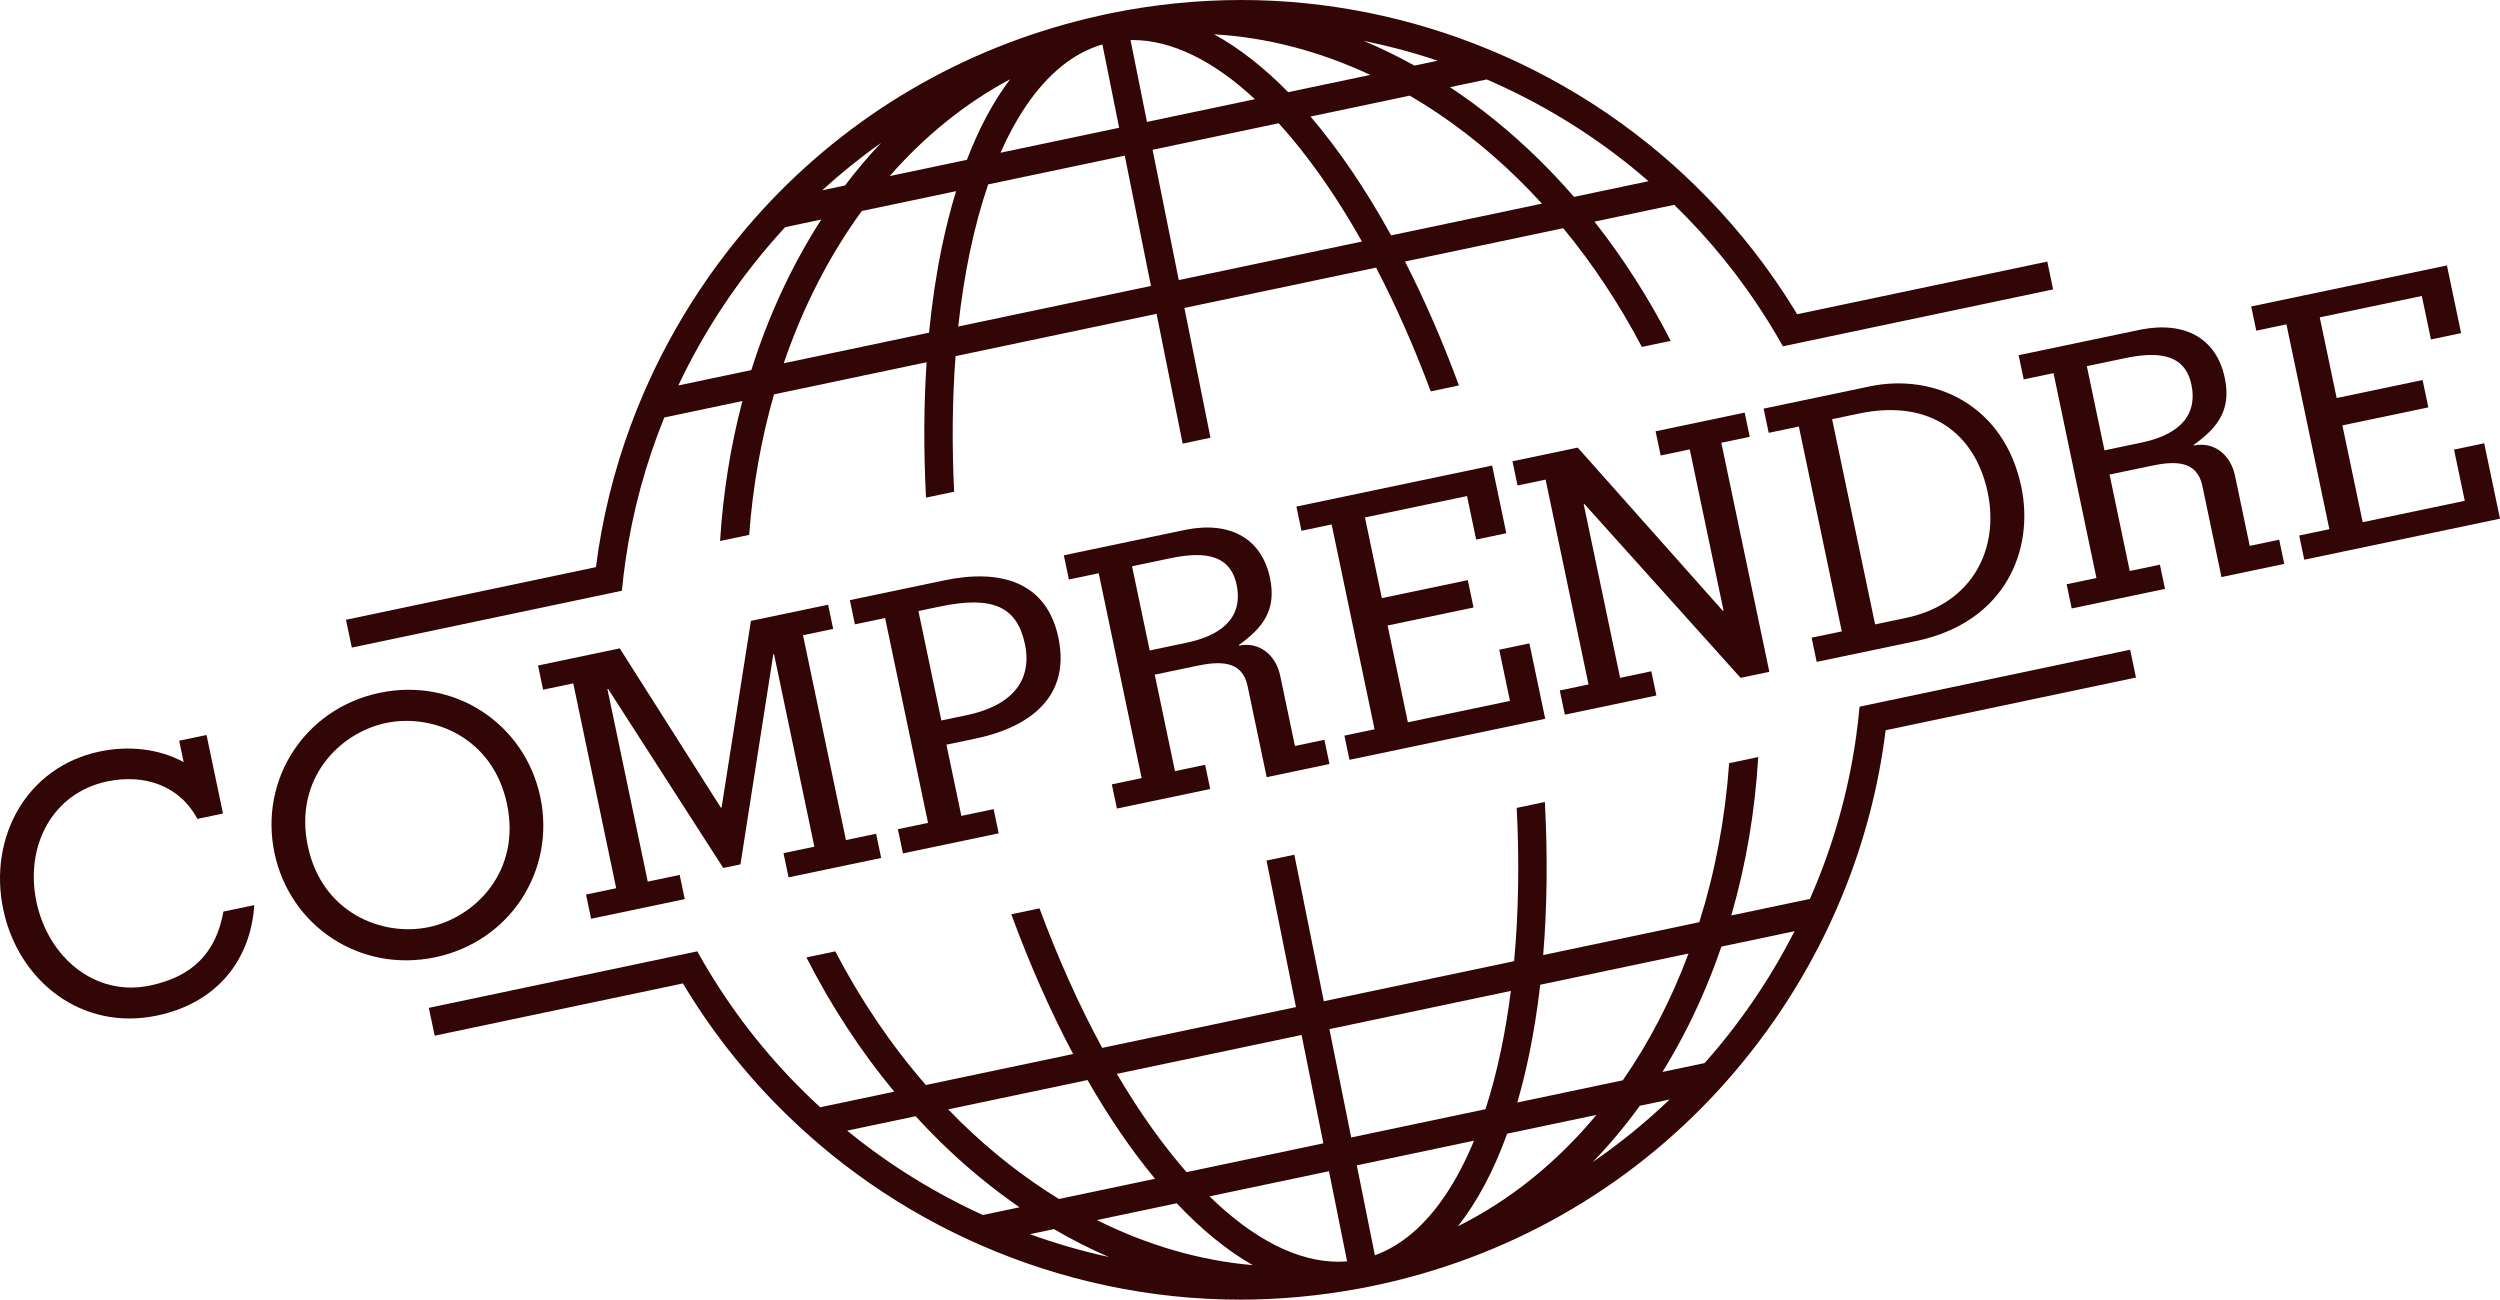
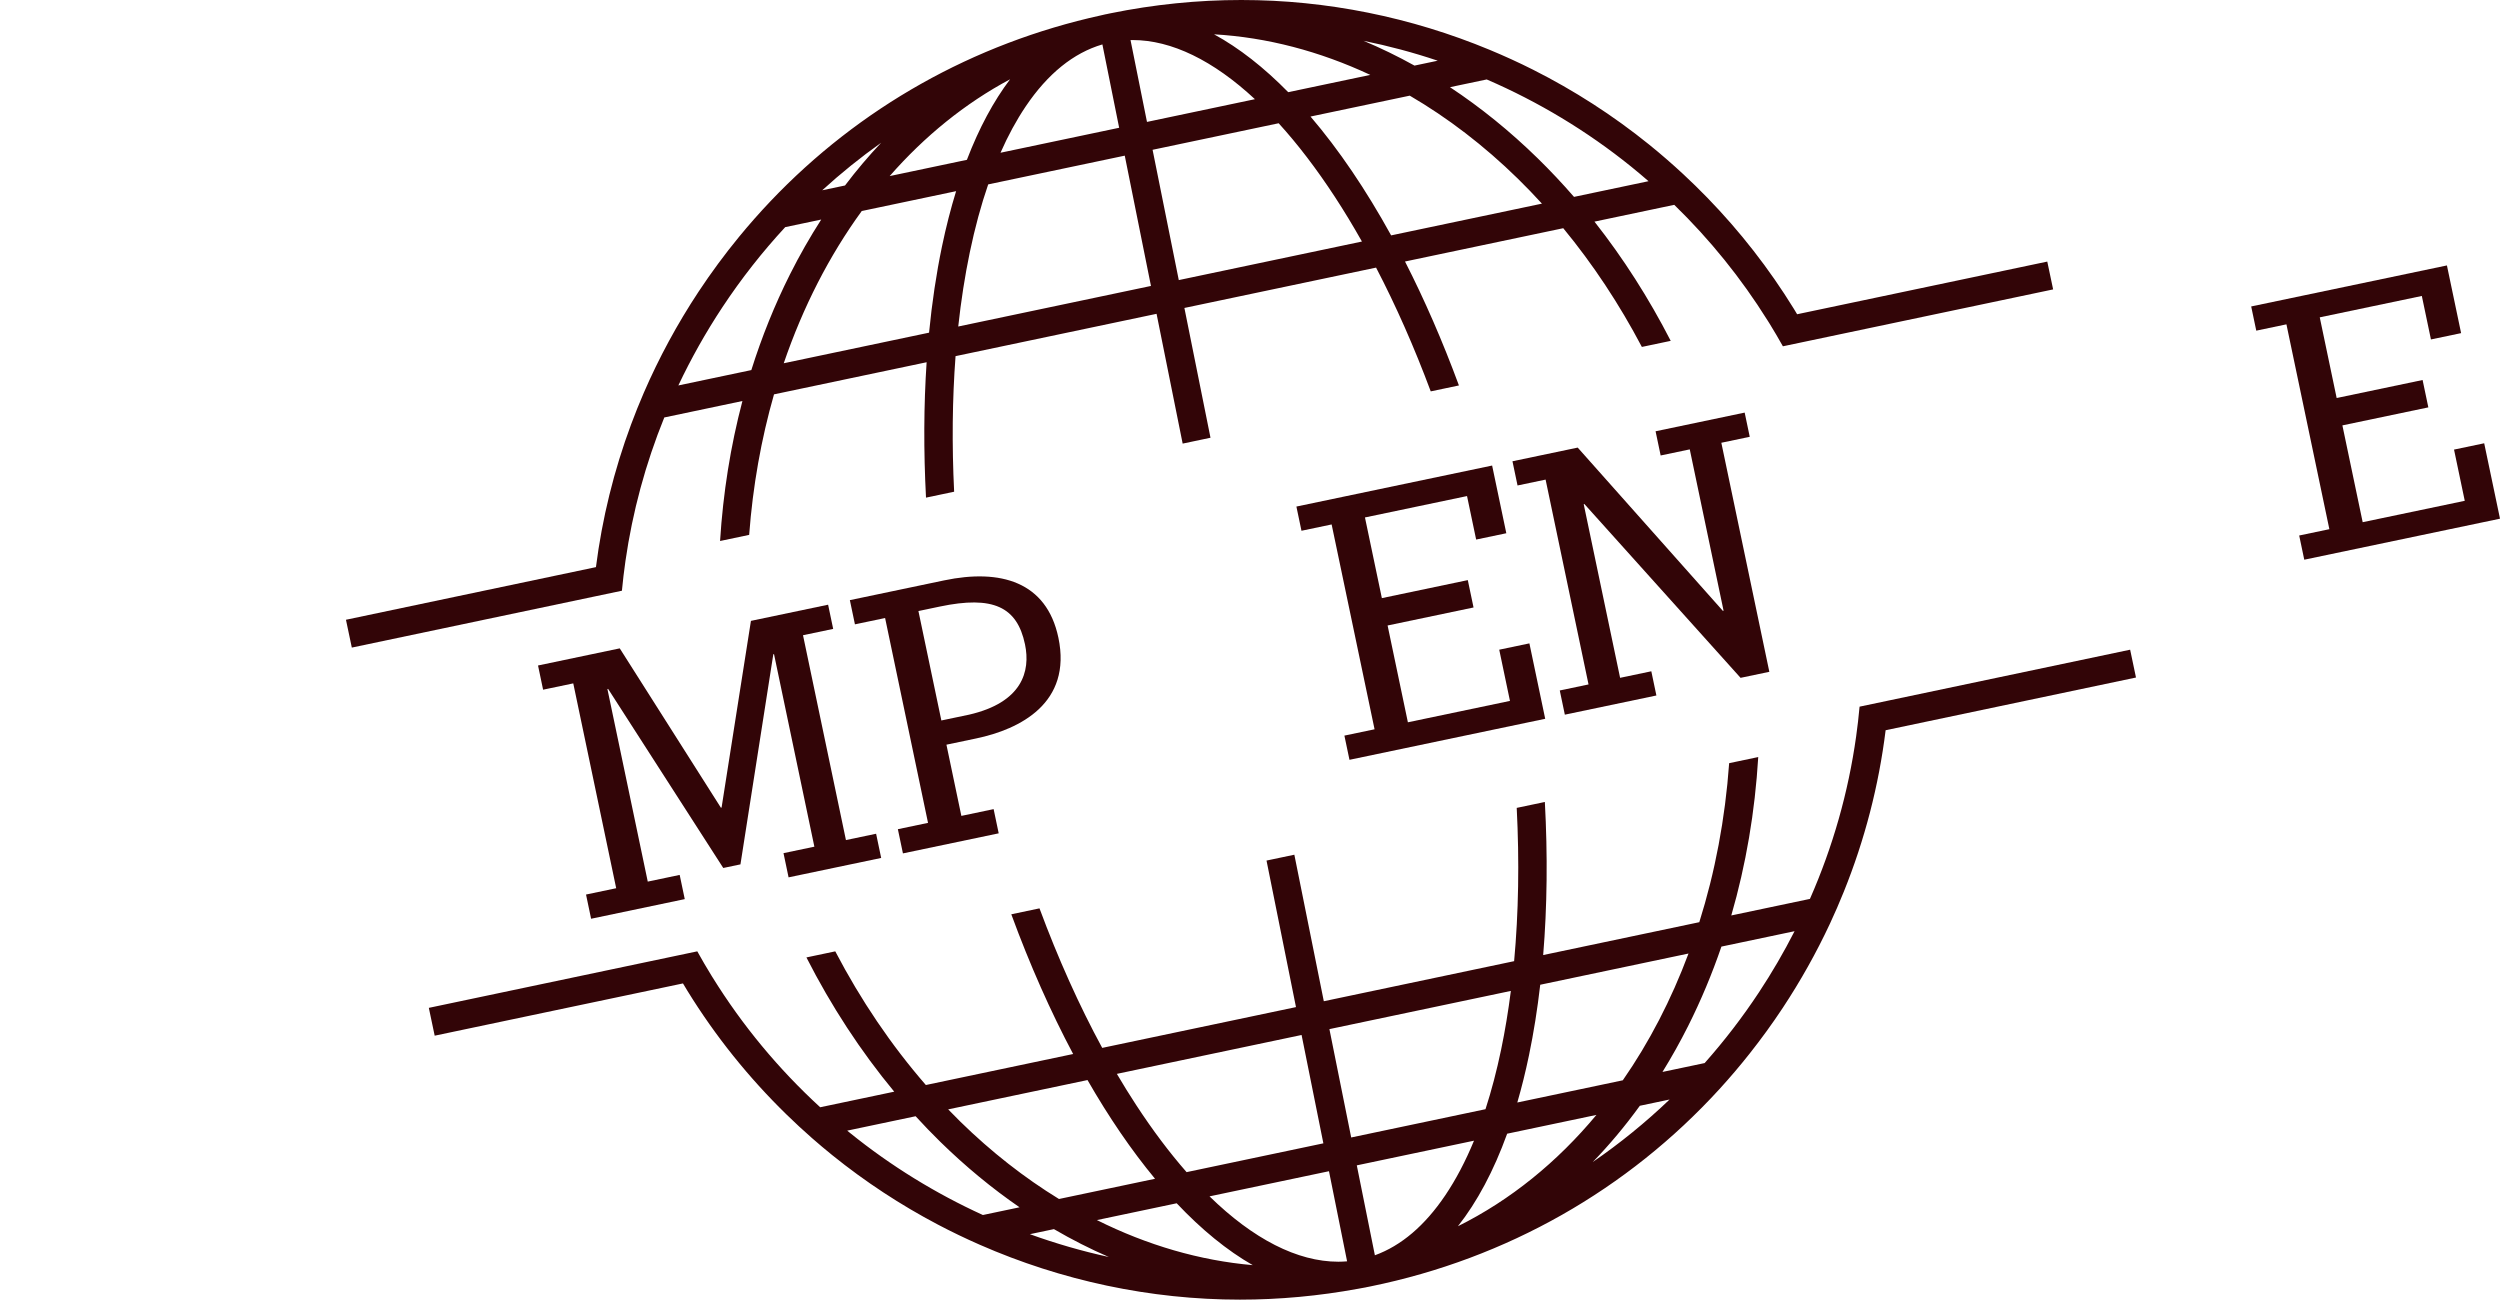
<svg xmlns="http://www.w3.org/2000/svg" version="1.1" id="Calque_1" x="0px" y="0px" width="1142.851px" height="594.117px" viewBox="6.085 21.145 1142.851 594.117" enable-background="new 6.085 21.145 1142.851 594.117" xml:space="preserve">
  <g>
-     <path fill="#320507" d="M96.323,395.499c-8.271-15.508-24.578-20.628-41.254-17.133c-25.015,5.242-37.676,29.49-32.333,54.985   c5.344,25.496,26.877,43.581,51.892,38.338c19.403-4.066,30.196-14.865,33.588-33.821l14.111-2.957   c-1.635,24.949-16.908,44.721-44.489,50.501c-34.315,7.192-63.38-15.675-70.269-48.547s10.616-65.165,44.128-72.188   c12.828-2.688,26.817-1.436,38.346,4.854l-2.051-9.781l12.508-2.622l7.527,35.919L96.323,395.499z" />
-     <path fill="#320507" d="M253.102,385.575c7.023,33.514-13.789,65.996-48.104,73.188s-66.418-14.201-73.441-47.715   c-7.023-33.513,13.787-65.997,48.104-73.189C213.975,330.667,246.079,352.061,253.102,385.575z M146.79,407.854   c6.418,30.627,33.992,41.588,55.318,37.117c21.328-4.469,42.18-25.578,35.762-56.205c-6.42-30.627-33.992-41.587-55.32-37.117   C161.223,356.118,140.372,377.227,146.79,407.854z" />
    <path fill="#320507" d="M302.202,424.163l14.592-3.059l2.32,11.064l-42.814,8.974l-2.318-11.064l13.789-2.89l-19.625-93.645   l-13.789,2.89l-2.32-11.064l37.361-7.831l46.234,72.836l0.32-0.066l13.418-85.338l35.277-7.393l2.318,11.064l-13.791,2.891   l19.627,93.645l13.789-2.891l2.318,11.064l-42.332,8.871l-2.318-11.064l14.111-2.957l-18.449-88.031l-0.322,0.066l-15.021,96.052   l-7.857,1.646l-52.645-81.87l-0.322,0.068L302.202,424.163z" />
    <path fill="#320507" d="M418.854,411.266l-2.32-11.064l13.791-2.891L410.7,303.667l-13.791,2.891l-2.318-11.064l43.135-9.04   c25.656-5.376,46.82,0.566,52.197,26.222c6.252,29.825-17.512,41.837-37.557,46.037l-13.629,2.857l6.822,32.551l14.752-3.092   l2.318,11.064L418.854,411.266z M436.418,350.504l12.666-2.656c24.273-5.588,28.158-19.795,25.57-32.143   c-3.596-17.156-14.568-22.389-38.941-17.281l-9.781,2.051L436.418,350.504z" />
-     <path fill="#320507" d="M516.668,390.766l-2.32-11.064l13.631-2.855l-19.625-93.645l-13.631,2.855l-2.318-11.064l55.963-11.729   c20.592-3.979,34.582,4.471,38.279,22.109c3.023,14.432-2.975,22.551-14.18,30.59l0.068,0.322   c9.141-1.916,16.779,4.184,18.795,13.805l6.721,32.07l13.471-2.824l2.318,11.064l-28.703,6.016l-8.736-41.691   c-2.488-11.865-12.926-11.352-23.348-9.168l-19.082,4l9.24,44.096l13.791-2.89l2.318,11.064L516.668,390.766z M531.653,318.493   l16.996-3.562c14.111-2.957,26.125-10.329,22.73-26.525c-3.293-15.714-18.289-14.58-30.795-11.959l-16.998,3.562L531.653,318.493z" />
    <path fill="#320507" d="M622.981,368.486l-2.318-11.064l13.789-2.89l-19.625-93.645l-13.789,2.89l-2.318-11.064l89.475-18.752   l6.486,30.947l-13.791,2.89l-4.166-19.883l-46.662,9.779l7.729,36.881l39.285-8.234l2.623,12.508l-39.287,8.234l9.275,44.256   l46.662-9.779l-4.906-23.412l13.791-2.89l7.225,34.477L622.981,368.486z" />
    <path fill="#320507" d="M712.641,240.387l-12.828,2.688l-2.318-11.064l29.826-6.251l66.363,74.643l0.32-0.066l-15.459-73.762   l-13.309,2.79l-2.318-11.064l40.729-8.536l2.318,11.064l-12.988,2.723l21.945,104.709l-13.148,2.756l-71.389-79.45l-0.32,0.067   l16.635,79.374l14.27-2.991l2.32,11.064l-41.852,8.771l-2.32-11.064l13.15-2.756L712.641,240.387z" />
-     <path fill="#320507" d="M814.625,219.014l-2.32-11.064l48.588-10.183c29.184-6.116,61.318,8.241,69.215,45.923   c6.016,28.703-7.109,61.92-48.16,70.523l-45.379,9.51l-2.318-11.064l13.791-2.891l-19.627-93.645L814.625,219.014z    M863.274,306.577l13.951-2.924c30.627-6.42,42.926-31.596,37.516-57.412c-5.477-26.137-25.586-43.014-58.779-36.059l-12.348,2.588   L863.274,306.577z" />
-     <path fill="#320507" d="M953.145,299.292l-2.32-11.064l13.631-2.855l-19.625-93.645l-13.631,2.855l-2.318-11.064l55.963-11.729   c20.592-3.98,34.582,4.471,38.279,22.109c3.023,14.432-2.975,22.551-14.18,30.59l0.068,0.322   c9.141-1.916,16.779,4.183,18.795,13.804l6.721,32.07l13.471-2.823l2.318,11.064l-28.703,6.016l-8.736-41.691   c-2.488-11.865-12.926-11.352-23.348-9.168l-19.082,3.999l9.24,44.097l13.791-2.891l2.318,11.064L953.145,299.292z    M968.129,227.018l16.996-3.562c14.111-2.957,26.125-10.33,22.73-26.525c-3.293-15.715-18.289-14.58-30.795-11.959l-16.998,3.562   L968.129,227.018z" />
    <path fill="#320507" d="M1059.458,277.01l-2.318-11.064l13.791-2.889l-19.627-93.645l-13.789,2.889l-2.318-11.064l89.475-18.751   l6.486,30.947l-13.791,2.89l-4.166-19.883l-46.662,9.779l7.729,36.88l39.285-8.233l2.623,12.508l-39.287,8.233l9.275,44.257   l46.662-9.779l-4.906-23.412l13.789-2.89l7.227,34.477L1059.458,277.01z" />
  </g>
  <g>
    <path fill="#320507" d="M290.388,291.189c0.43-4.558,0.969-9.101,1.62-13.625c3.228-22.438,9.174-44.431,17.75-65.579l35.718-7.52   c-5.429,20.604-8.844,42.054-10.218,63.993l13.303-2.801c1.666-22.332,5.521-43.878,11.352-64.231l69.768-14.688   c-1.316,19.725-1.403,40.478-0.282,61.9l12.861-2.707c-1.052-21.521-0.834-42.302,0.646-61.978l91.892-19.346l11.931,59.329   l12.722-2.678l-11.931-59.33l87.627-18.447c9.097,17.456,17.479,36.442,24.987,56.581l12.884-2.713   c-7.481-20.281-15.758-39.262-24.646-56.653l72.339-15.229c13.583,16.482,25.643,34.713,35.94,54.275l13.186-2.776   c-10.014-19.515-21.7-37.81-34.859-54.503l36.475-7.679c16.3,15.845,30.593,33.543,42.668,52.858   c0.306,0.49,0.621,0.974,0.925,1.466c2.103,3.409,4.124,6.859,6.075,10.346l13.285-2.797l110.25-23.211l-2.678-12.721   l-114.354,24.074c-0.505-0.838-0.999-1.682-1.513-2.515c-11.311-18.341-24.529-35.296-39.475-50.697   c-3.626-3.736-7.354-7.381-11.182-10.931c-5.011-4.647-10.184-9.141-15.531-13.458c-16.488-13.311-34.289-24.753-53.028-34.194   c-6.515-3.282-13.149-6.308-19.875-9.101c-35.839-14.882-74.451-22.758-113.483-22.758c-19.942,0-40.047,2.042-59.756,6.069   c-0.113,0.023-0.225,0.05-0.338,0.073c-0.125,0.025-0.25,0.046-0.375,0.072c-0.345,0.07-0.685,0.154-1.028,0.227   c-0.205,0.04-0.413,0.068-0.617,0.11c-0.642,0.131-1.273,0.294-1.909,0.445C451.008,40.97,398.839,70.485,358.338,113.1   c-4.983,5.243-9.788,10.685-14.408,16.317c-6.545,7.98-12.727,16.335-18.495,25.065c-9.774,14.795-18.12,30.245-25.026,46.183   c-2.077,4.794-4.016,9.634-5.83,14.512c-7.852,21.114-13.228,42.974-16.062,65.224l-114.28,24.059l2.678,12.721l110.194-23.199   L290.388,291.189z M364.364,187.205c8.776-25.683,20.813-49.181,35.66-69.593l43.137-9.081c-2.437,7.918-4.602,16.345-6.463,25.289   c-2.598,12.479-4.559,25.661-5.903,39.399L364.364,187.205z M510.033,41.451l7.662,38.104l-54.239,11.418   c3.459-7.85,7.297-14.912,11.504-21.155C485.049,54.846,496.835,45.334,510.033,41.451z M522.894,39.474   c0.314-0.006,0.629-0.023,0.943-0.023c17.832,0,36.923,9.372,55.925,27.037l-49.347,10.389L522.894,39.474z M561.069,36.831   c24.15,1.39,48.275,7.72,71.427,18.555l-37.516,7.898C583.898,51.995,572.521,43.07,561.069,36.831z M467.845,57.378   c-7.582,10.016-14.203,22.359-19.756,36.83l-35.302,7.432C428.727,83.44,447.212,68.399,467.845,57.378z M444.137,170.411   c1.278-11.8,3.039-23.144,5.287-33.942c2.335-11.217,5.147-21.562,8.404-31.026L520.257,92.3l11.978,59.564L444.137,170.411z    M544.956,149.185l-11.978-59.563l57.638-12.135c8.673,9.534,17.272,20.767,25.669,33.609c4.251,6.501,8.384,13.339,12.398,20.462   L544.956,149.185z M642.028,128.75c-11.52-20.91-23.927-39.214-36.854-54.327l45.373-9.552   c17.339,10.125,33.956,22.832,49.415,37.956c3.761,3.679,7.424,7.491,11.003,11.41L642.028,128.75z M751.757,97.317   c2.692,2.173,5.331,4.399,7.934,6.661l-34.06,7.17c-5.32-6.129-10.85-12.01-16.579-17.615C696.365,81.12,682.917,70.25,668.929,61   l16.792-3.535C709.291,67.641,731.554,81.008,751.757,97.317z M663.334,48.894l-10.631,2.238c-7.65-4.256-15.431-8.04-23.31-11.337   C640.884,42.126,652.222,45.165,663.334,48.894z M408.913,86.391c-5.786,6.113-11.307,12.633-16.538,19.547l-10.419,2.193   C390.503,100.321,399.504,93.064,408.913,86.391z M336.28,161.653c8.665-13.115,18.295-25.354,28.757-36.675l16.468-3.468   c-5.1,7.926-9.872,16.263-14.269,25.023c-7.012,13.972-12.911,28.619-17.686,43.79l-33.365,7.024   C321.979,185.093,328.674,173.165,336.28,161.653z" />
    <path fill="#320507" d="M979.858,318.147l-110.416,23.245l-13.271,2.794c-0.412,4.555-0.937,9.094-1.569,13.615   c-3.572,25.517-10.649,50.471-21.121,74.268l-35.956,7.569c6.714-23.164,10.833-47.479,12.321-72.415l-13.297,2.8   c-1.82,25.438-6.462,49.874-13.646,72.693l-71.37,15.025c1.831-22.121,2.079-45.62,0.764-69.981l-12.86,2.707   c1.237,24.481,0.849,48.022-1.186,70.07l-87.002,18.316l-13.47-66.984l-12.722,2.678l13.471,66.985l-88.581,18.648   c-10.534-19.408-20.167-40.857-28.671-63.785l-12.887,2.713c8.481,23.111,17.999,44.536,28.272,63.869l-67.332,14.175   c-15.855-18.243-29.768-38.822-41.41-61.103l-13.187,2.776c11.314,22.208,24.79,42.855,40.135,61.371l-33.841,7.124   c-19.082-17.498-35.599-37.435-49.247-59.452c-0.118-0.19-0.241-0.377-0.358-0.567c-2.285-3.705-4.476-7.46-6.581-11.257   l-13.275,2.795l-109.449,23.042l2.678,12.721L318.3,470.706c0.683,1.141,1.358,2.285,2.057,3.418   c12.737,20.654,27.896,39.552,45.217,56.45c3.796,3.702,7.688,7.316,11.689,10.823c3.037,2.66,6.129,5.268,9.281,7.812   c15.072,12.168,31.245,22.767,48.226,31.711c6.291,3.313,12.696,6.391,19.195,9.243c37.368,16.397,77.936,25.099,118.966,25.099   c18.003,0,36.137-1.681,53.995-4.968c0.58-0.102,1.158-0.215,1.738-0.322c0.555-0.098,1.112-0.184,1.663-0.296   c0.178-0.036,0.353-0.086,0.53-0.123c0.371-0.074,0.745-0.138,1.116-0.214c0.116-0.023,0.231-0.053,0.348-0.076   c0.121-0.025,0.244-0.046,0.365-0.07c62.215-12.711,117.472-44.222,159.481-90.23c4.756-5.209,9.341-10.604,13.747-16.179   c5.299-6.702,10.354-13.648,15.118-20.859c8.196-12.404,15.395-25.269,21.577-38.495c2.256-4.825,4.363-9.703,6.348-14.621   c9.593-23.772,16.001-48.563,19.129-73.848l114.449-24.095L979.858,318.147z M777.971,457.04   c-7.862,21.075-17.955,40.572-30.038,57.953l-48.228,10.153c1.985-6.83,3.771-14.028,5.345-21.588   c2.144-10.298,3.849-21.078,5.139-32.249L777.971,457.04z M634.6,594.981l-8.266-41.104l53.579-11.279   c-3.868,9.388-8.249,17.727-13.125,24.963C657.439,581.433,646.633,590.615,634.6,594.981z M621.898,597.752   c-1.324,0.106-2.654,0.175-3.987,0.175c-18.765,0-38.923-10.375-58.904-29.876l54.607-11.496L621.898,597.752z M578.772,599.496   c-24.162-2.098-48.231-9.107-71.254-20.604l36.479-7.68C555.336,583.219,567.008,592.775,578.772,599.496z M672.559,581.711   c8.803-11.149,16.367-25.331,22.508-42.305l40.813-8.593C717.988,552.32,696.673,569.716,672.559,581.711z M696.758,474.136   c-1.174,9.236-2.647,18.181-4.436,26.772c-2.031,9.762-4.426,18.86-7.158,27.298l-61.393,12.925l-9.961-49.532L696.758,474.136z    M601.09,494.277l9.96,49.533l-62.528,13.164c-7.787-8.885-15.506-19.14-23.06-30.693c-2.996-4.582-5.935-9.33-8.815-14.226   L601.09,494.277z M503.231,514.879c9.767,17.017,20.128,32.172,30.867,45.131l-43.912,9.245   c-15.784-9.678-30.934-21.509-45.107-35.376c-1.871-1.83-3.711-3.702-5.537-5.592L503.231,514.879z M394.708,539.096   c-0.445-0.359-0.881-0.729-1.323-1.092l31.265-6.582c3.688,4.033,7.463,7.959,11.337,11.749   c11.49,11.241,23.602,21.224,36.175,29.878l-16.759,3.528C433.809,566.726,413.378,554.167,394.708,539.096z M476.885,585.339   l10.991-2.313c8.224,4.805,16.606,9.058,25.108,12.745C500.736,593.096,488.676,589.602,476.885,585.339z M734.19,552.356   c7.647-7.88,14.834-16.473,21.53-25.719l13.604-2.863C758.37,534.264,746.621,543.809,734.19,552.356z M810.186,474.76   c-7.573,11.463-15.883,22.257-24.838,32.355l-19.278,4.059c4.15-6.717,8.075-13.711,11.734-21.004   c5.85-11.657,10.919-23.789,15.213-36.299l33.438-7.039C821.587,456.368,816.174,465.696,810.186,474.76z" />
  </g>
</svg>